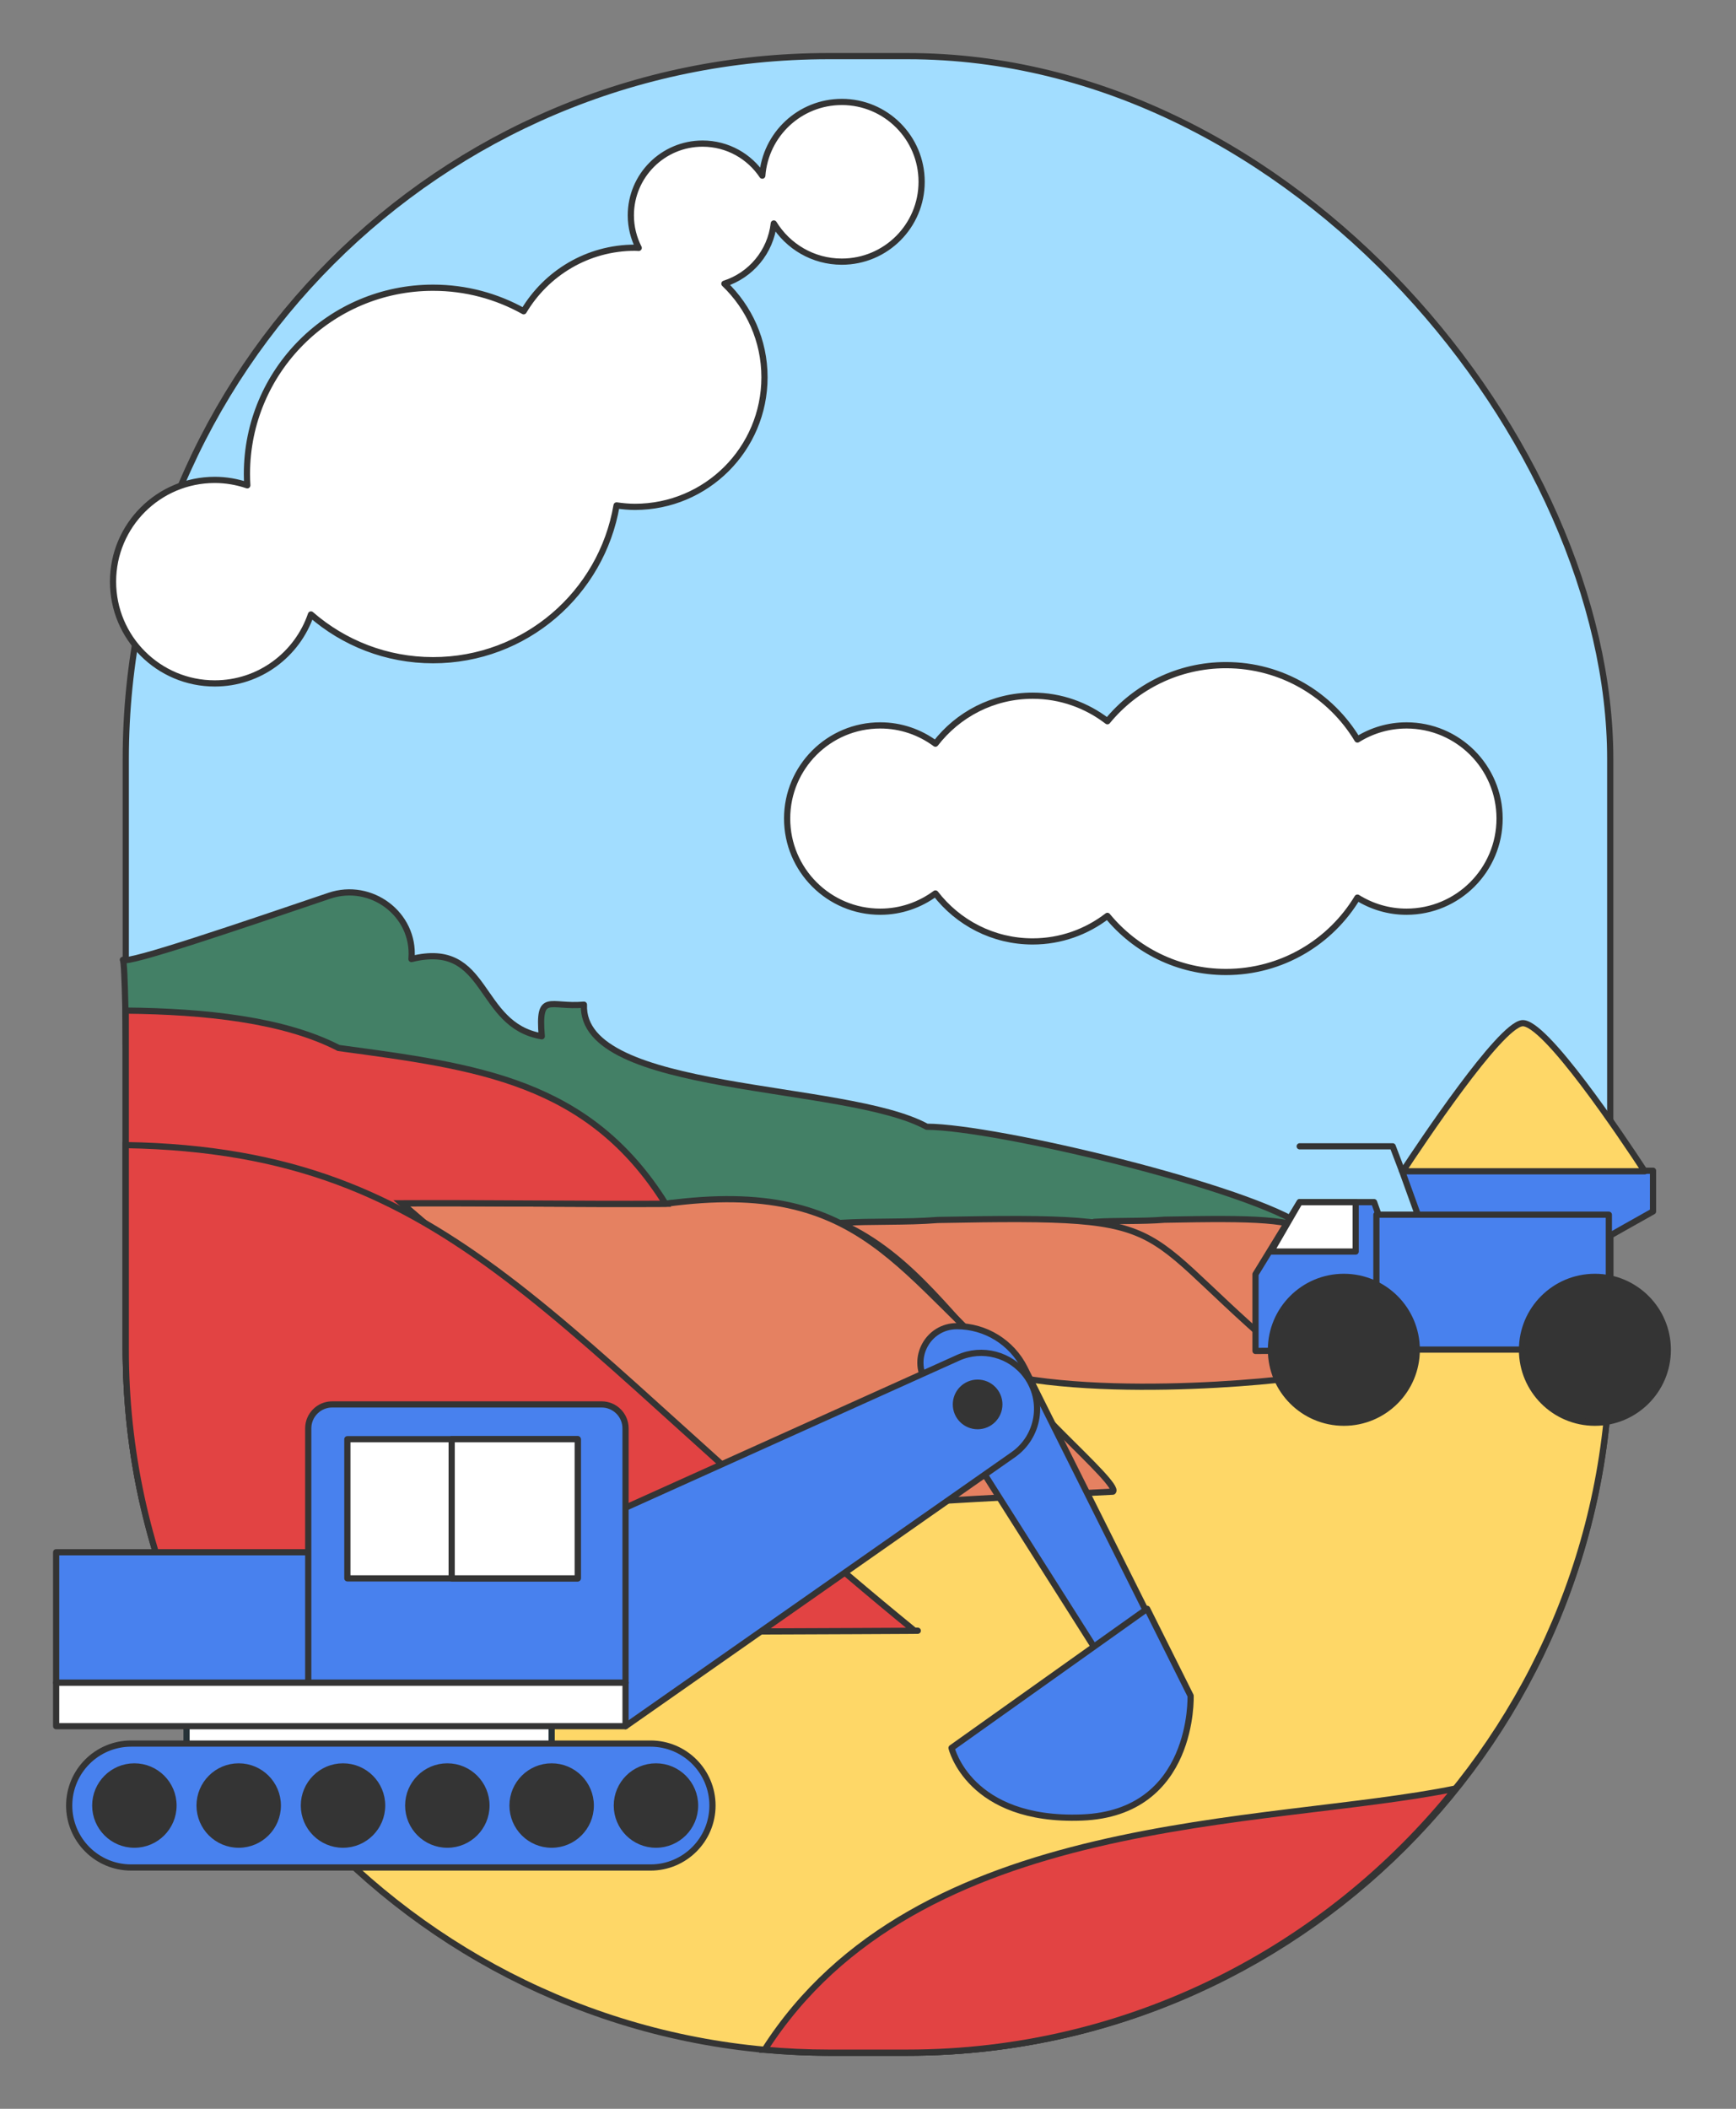
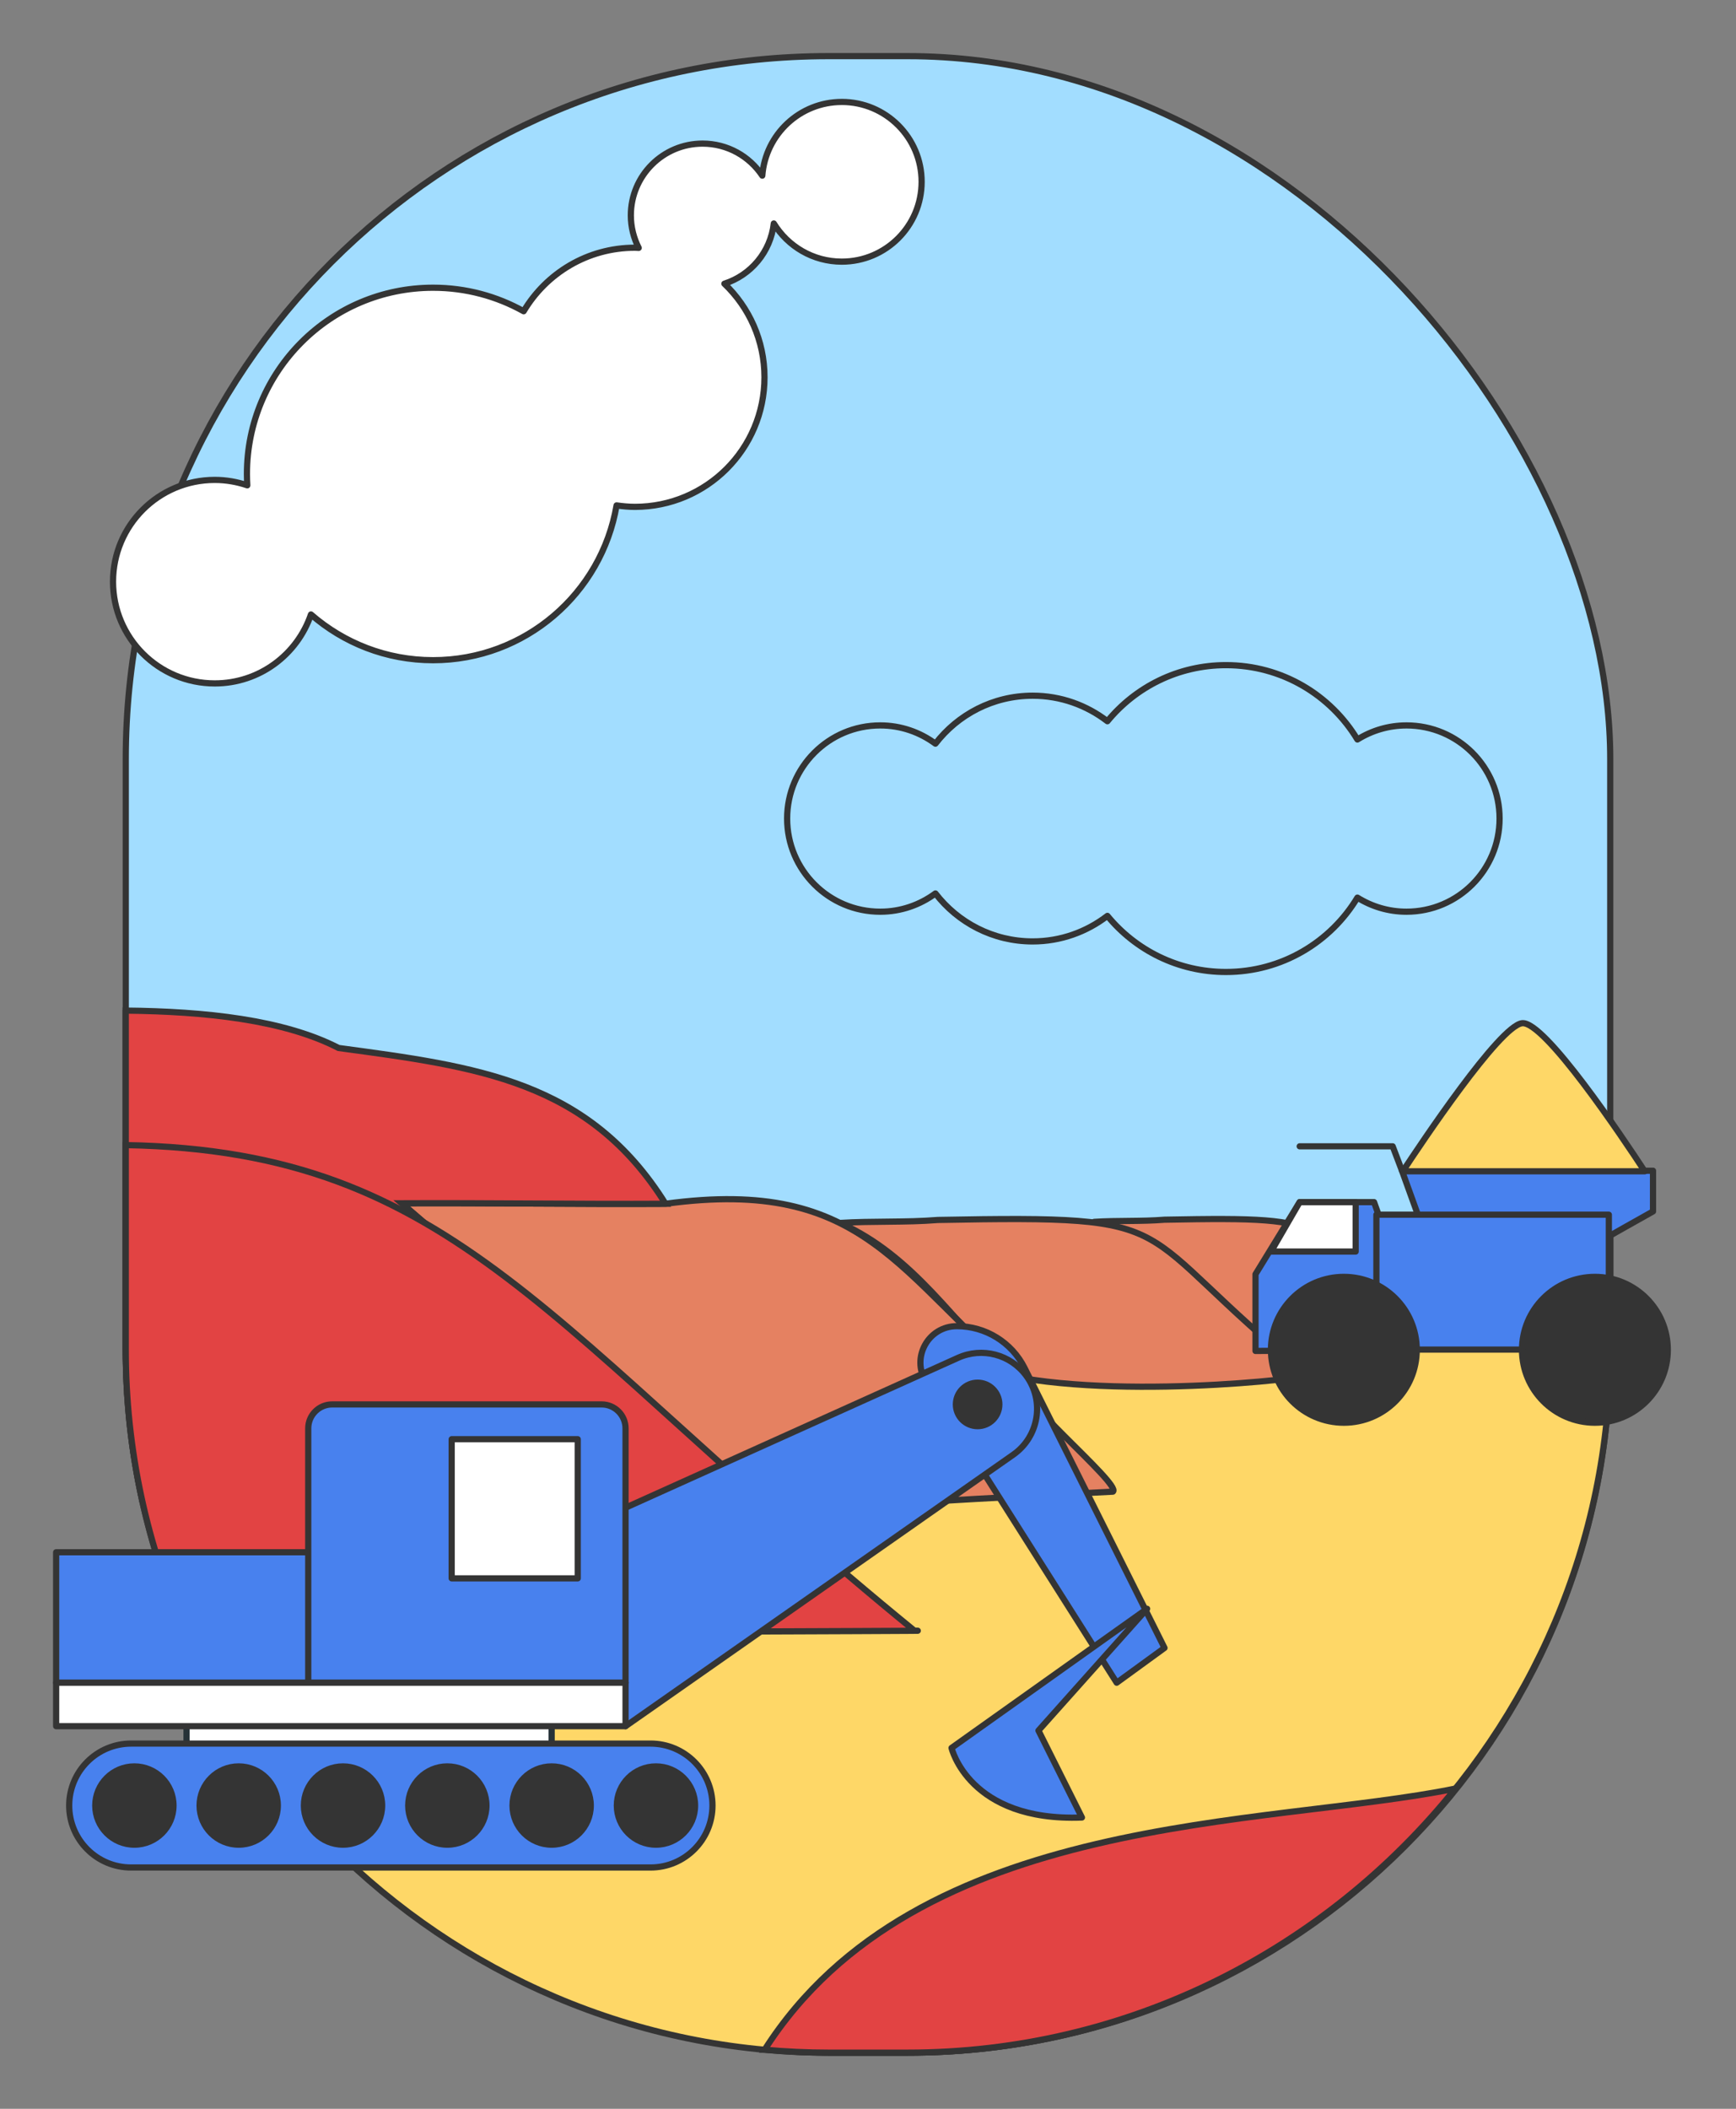
<svg xmlns="http://www.w3.org/2000/svg" id="Calque_2" width="280" height="340" viewBox="0 0 280 340">
  <rect x="0" y="0" width="280" height="340" fill="#808080" stroke="none" />
  <defs>
    <clipPath id="clippath">
      <rect x="331.285" y="9.05" width="239.43" height="321.9" rx="113.338" ry="113.338" style="fill:none; stroke-width:0px;" />
    </clipPath>
  </defs>
  <g style="clip-path:url(#clippath);">
    <polygon points="280.135 182.421 307.189 182.421 307.08 131.318 293.772 123.054 280.135 131.604 280.135 182.421" style="fill:#4881ee; stroke:#343434; stroke-miterlimit:10;" />
    <polygon points="269.226 131.604 280.135 131.604 293.772 123.054 282.033 123.054 269.226 131.604" style="fill:#4881ee; stroke:#343434; stroke-miterlimit:10;" />
    <rect x="269.226" y="131.604" width="10.909" height="50.817" transform="translate(549.36 314.025) rotate(180)" style="fill:#4881ee; stroke:#343434; stroke-miterlimit:10;" />
  </g>
  <rect x="20.285" y="9.05" width="239.43" height="321.9" rx="113.338" ry="113.338" style="fill:#a2ddff; stroke:#343434; stroke-miterlimit:10;" />
  <path d="m135.775,16.437c-6.775,0-12.316,5.237-12.824,11.883-2.073-3.114-5.612-5.167-9.634-5.167-6.389,0-11.569,5.18-11.569,11.569,0,1.891.463,3.671,1.268,5.248-.202-.006-.399-.031-.603-.031-7.644,0-14.309,4.118-17.951,10.244-4.324-2.413-9.304-3.793-14.608-3.793-16.584,0-30.028,13.444-30.028,30.028,0,.615.024,1.225.061,1.831-1.65-.558-3.412-.874-5.251-.874-9.061,0-16.406,7.345-16.406,16.406s7.345,16.407,16.406,16.407c7.208,0,13.316-4.655,15.519-11.118,5.273,4.59,12.159,7.375,19.699,7.375,14.855,0,27.182-10.79,29.593-24.958.971.138,1.956.234,2.966.234,11.538,0,20.891-9.353,20.891-20.891,0-5.938-2.489-11.285-6.467-15.088,4.267-1.362,7.454-5.131,7.97-9.712,2.264,3.688,6.323,6.157,10.968,6.157,7.111,0,12.875-5.764,12.875-12.875s-5.764-12.875-12.875-12.875Z" style="fill:#fff; stroke-width:0px;" />
  <path d="m135.775,16.437c-6.775,0-12.316,5.237-12.824,11.883-2.073-3.114-5.612-5.167-9.634-5.167-6.389,0-11.569,5.18-11.569,11.569,0,1.891.463,3.671,1.268,5.248-.202-.006-.399-.031-.603-.031-7.644,0-14.309,4.118-17.951,10.244-4.324-2.413-9.304-3.793-14.608-3.793-16.584,0-30.028,13.444-30.028,30.028,0,.615.024,1.225.061,1.831-1.65-.558-3.412-.874-5.251-.874-9.061,0-16.406,7.345-16.406,16.406s7.345,16.407,16.406,16.407c7.208,0,13.316-4.655,15.519-11.118,5.273,4.59,12.159,7.375,19.699,7.375,14.855,0,27.182-10.79,29.593-24.958.971.138,1.956.234,2.966.234,11.538,0,20.891-9.353,20.891-20.891,0-5.938-2.489-11.285-6.467-15.088,4.267-1.362,7.454-5.131,7.97-9.712,2.264,3.688,6.323,6.157,10.968,6.157,7.111,0,12.875-5.764,12.875-12.875s-5.764-12.875-12.875-12.875Z" style="fill:none; stroke:#343434; stroke-linecap:round; stroke-linejoin:round;" />
-   <path d="m226.85,116.959c-2.908,0-5.614.84-7.913,2.271-4.328-7.184-12.203-11.99-21.201-11.99-7.705,0-14.585,3.523-19.122,9.045-3.342-2.572-7.515-4.118-12.058-4.118-6.39,0-12.057,3.038-15.679,7.734-2.493-1.841-5.565-2.943-8.903-2.943-8.294,0-15.018,6.724-15.018,15.018,0,8.294,6.724,15.018,15.018,15.018,3.337,0,6.41-1.102,8.903-2.943,3.622,4.696,9.289,7.734,15.679,7.734,4.543,0,8.716-1.546,12.058-4.118,4.537,5.522,11.417,9.045,19.122,9.045,8.998,0,16.873-4.806,21.201-11.989,2.3,1.431,5.005,2.271,7.913,2.271,8.294,0,15.018-6.724,15.018-15.018,0-8.294-6.724-15.018-15.018-15.018Z" style="fill:#fff; stroke-width:0px;" />
  <path d="m226.85,116.959c-2.908,0-5.614.84-7.913,2.271-4.328-7.184-12.203-11.99-21.201-11.99-7.705,0-14.585,3.523-19.122,9.045-3.342-2.572-7.515-4.118-12.058-4.118-6.39,0-12.057,3.038-15.679,7.734-2.493-1.841-5.565-2.943-8.903-2.943-8.294,0-15.018,6.724-15.018,15.018,0,8.294,6.724,15.018,15.018,15.018,3.337,0,6.41-1.102,8.903-2.943,3.622,4.696,9.289,7.734,15.679,7.734,4.543,0,8.716-1.546,12.058-4.118,4.537,5.522,11.417,9.045,19.122,9.045,8.998,0,16.873-4.806,21.201-11.989,2.3,1.431,5.005,2.271,7.913,2.271,8.294,0,15.018-6.724,15.018-15.018,0-8.294-6.724-15.018-15.018-15.018Z" style="fill:none; stroke:#343434; stroke-linecap:round; stroke-linejoin:round;" />
-   <path d="m66.378,154.476c-.004.05-.008.1-.012.15,12.584-3.121,10.448,10.683,21.016,12.455-.597-7.289,1.238-4.598,6.801-5.098-.563,14.461,42.191,12.509,55.289,19.68,11.259.042,52.367,9.904,60.964,16.162-20.675.411-35.294,7.444-55.935,7.674.875.143-12.885.944-12,1-15.226,1.565-19.509-14.522-35.149-12.415-4.131-4.806-81.727,10.701-86.851,7.415,0,0,0-46-.681-46.743.705.769,19.417-5.631,33.289-10.335,6.732-2.283,13.787,2.964,13.27,10.054Z" style="fill:#438066; stroke:#343434; stroke-linecap:round; stroke-linejoin:round;" />
  <path d="m259.715,198.353c-.215.147-136.575-1.96-152.215.147-4.131-4.804-56.147-21.282-68-28-5.008-.045-11.161-7.061-19.215-7.14v54.253c0,62.336,51.002,113.337,113.338,113.337h12.754c62.336,0,113.338-51.002,113.338-113.337v-19.26Zm-203.376,23.467c-1.635.404-3.145.755-4.553,1.067-.833-.398-1.68-.803-2.533-1.211,2.743-.023,5.17.015,7.085.145Zm24.228,14.407c.954-.545,1.997-.471,3.063.94.13.281-.971-.073-3.063-.94Z" style="fill:#fed767; stroke:#343434; stroke-miterlimit:10;" />
  <path d="m187.84,196.652c29.779-.557,21.449.492,42.835,17.925,3.341.007-35.175-.077-34.498.155,8.49,2.903-11.116-13.909-19.696-17.732,3.78-.24,7.583-.043,11.358-.348Z" style="fill:#e58161; stroke:#343434; stroke-linecap:round; stroke-linejoin:round;" />
  <path d="m151.276,196.693c41.408-.774,29.825.685,59.564,24.925,4.645.01-27.607,4.267-47.97.215-9.029-8.61-15.458-19.341-27.388-24.657,5.256-.334,10.545-.06,15.794-.483Z" style="fill:#e58161; stroke:#343434; stroke-linecap:round; stroke-linejoin:round;" />
  <path d="m107.351,194.083c32.474-4.414,37.334,11.668,58.376,29.139-3.983.345,15.341,16.143,13.773,17.278,0,0-68.001,3.34-71,5,4.641.97-4.677-17.485-14.894-27.554-9.608-7.982-19.395-15.751-28.829-23.945,14.187-.065,28.393.163,42.574.082Z" style="fill:#e58161; stroke:#343434; stroke-linecap:round; stroke-linejoin:round;" />
  <path d="m93.606,217.948c-9.607-7.984-19.395-15.753-28.829-23.947,14.187-.065,28.393.163,42.574.083-12.426-19.88-30.441-22.106-52.739-25.119-8.862-4.566-21.554-5.898-34.327-6.028v54.676c0,8.287.91,16.372,2.62,24.165,42.825.864,104.573-.17,106.595-.277-14.545.044-25.677-13.484-35.894-23.552Z" style="fill:#e24343; stroke:#343434; stroke-miterlimit:10;" />
  <path d="m147.5,262.918c-59.128-48.197-73.856-77.359-127.215-78.295v32.989c0,16.262,3.478,31.75,9.716,45.766,37.442-.13,125.668-.443,117.499-.46Zm-63.87-25.75c.13.281-.971-.073-3.063-.94.954-.545,1.997-.471,3.063.94Z" style="fill:#e24343; stroke:#343434; stroke-miterlimit:10;" />
  <path d="m123.328,330.474c3.393.309,6.825.476,10.295.476h12.754c35.626,0,67.545-16.664,88.362-42.577-30.698,6.241-86.798,3.594-111.411,42.101Z" style="fill:#e24343; stroke:#343434; stroke-miterlimit:10;" />
  <path d="m149.374,222.83l30.738,48.472,7.712-5.608-22.561-45.123c-2.07-4.14-6.302-6.755-10.931-6.755h0c-4.628,0-7.437,5.106-4.958,9.015Z" style="fill:#4881ee; stroke:#343434; stroke-linecap:round; stroke-linejoin:round;" />
-   <path d="m185.02,259.384l-31.547,22.434s2.804,11.918,21.032,11.217c18.227-.701,17.526-19.63,17.526-19.63l-7.01-14.021Z" style="fill:#4881ee; stroke:#343434; stroke-linecap:round; stroke-linejoin:round;" />
+   <path d="m185.02,259.384l-31.547,22.434s2.804,11.918,21.032,11.217l-7.01-14.021Z" style="fill:#4881ee; stroke:#343434; stroke-linecap:round; stroke-linejoin:round;" />
  <path d="m97.388,244.662l57.145-25.747c3.88-1.748,8.453-.55,10.978,2.876h0c3.009,4.084,2.065,9.844-2.091,12.753l-62.527,43.769-3.505-33.651Z" style="fill:#4881ee; stroke:#343434; stroke-linecap:round; stroke-linejoin:round;" />
  <rect x="30.087" y="276.209" width="58.888" height="9.114" style="fill:#fff; stroke:#263238; stroke-linecap:round; stroke-linejoin:round;" />
  <rect x="9.056" y="250.27" width="51.177" height="21.032" style="fill:#4881ee; stroke:#343434; stroke-linecap:round; stroke-linejoin:round;" />
  <path d="m53.572,226.434h43.465c2.128,0,3.856,1.728,3.856,3.856v41.012h-51.177v-41.012c0-2.128,1.728-3.856,3.856-3.856Z" style="fill:#4881ee; stroke:#343434; stroke-linecap:round; stroke-linejoin:round;" />
  <path d="m21.149,301.096h83.776c5.517,0,9.99-4.473,9.99-9.99h0c0-5.517-4.473-9.99-9.99-9.99H21.149c-5.517,0-9.99,4.473-9.99,9.99h0c0,5.517,4.473,9.99,9.99,9.99Z" style="fill:#4881ee; stroke:#343434; stroke-linecap:round; stroke-linejoin:round;" />
  <rect x="9.056" y="271.302" width="91.838" height="7.011" style="fill:#fff; stroke:#343434; stroke-linecap:round; stroke-linejoin:round;" />
  <path d="m27.984,291.106c0,3.485-2.825,6.309-6.31,6.309s-6.309-2.825-6.309-6.309,2.825-6.309,6.309-6.309,6.31,2.825,6.31,6.309Z" style="fill:#343434; stroke:#343434; stroke-linecap:round; stroke-linejoin:round;" />
  <circle cx="38.5" cy="291.106" r="6.309" style="fill:#343434; stroke:#343434; stroke-linecap:round; stroke-linejoin:round;" />
  <circle cx="55.325" cy="291.106" r="6.309" style="fill:#343434; stroke:#343434; stroke-linecap:round; stroke-linejoin:round;" />
  <path d="m78.46,291.106c0,3.485-2.825,6.309-6.309,6.309s-6.31-2.825-6.31-6.309,2.825-6.309,6.31-6.309,6.309,2.825,6.309,6.309Z" style="fill:#343434; stroke:#343434; stroke-linecap:round; stroke-linejoin:round;" />
  <path d="m95.285,291.106c0,3.485-2.825,6.309-6.31,6.309s-6.309-2.825-6.309-6.309,2.825-6.309,6.309-6.309,6.31,2.825,6.31,6.309Z" style="fill:#343434; stroke:#343434; stroke-linecap:round; stroke-linejoin:round;" />
  <path d="m112.11,291.106c0,3.485-2.825,6.309-6.31,6.309s-6.309-2.825-6.309-6.309,2.825-6.309,6.309-6.309,6.31,2.825,6.31,6.309Z" style="fill:#343434; stroke:#343434; stroke-linecap:round; stroke-linejoin:round;" />
  <path d="m161.184,226.434c0-1.936-1.569-3.505-3.505-3.505-1.936,0-3.505,1.569-3.505,3.505s1.569,3.505,3.505,3.505c1.936,0,3.505-1.569,3.505-3.505Z" style="fill:#343434; stroke:#343434; stroke-linecap:round; stroke-linejoin:round;" />
-   <rect x="56.026" y="232.043" width="37.156" height="22.434" style="fill:#fff; stroke:#343434; stroke-linecap:round; stroke-linejoin:round;" />
  <rect x="72.851" y="232.043" width="20.331" height="22.434" style="fill:#fff; stroke:#343434; stroke-linecap:round; stroke-linejoin:round;" />
  <path d="m259.5,183.5h0v15h-14v-1c0-7.727,6.273-14,14-14Z" style="fill:#438066; stroke:#343434; stroke-linecap:round; stroke-linejoin:round;" />
  <path d="m266.616,188.756c-.75,0-40.492,0-40.492,0l8.061,22.308s6.374.562,5.811,0,26.62-15.747,26.62-15.747v-6.561Z" style="fill:#4881ee; stroke:#343434; stroke-linecap:round; stroke-linejoin:round;" />
  <path d="m225.748,205.441l-4.124-11.623h-11.998s-7.124,11.623-7.124,11.623v12.373s24.183-.187,24.183-.187c0,0,.187-12.185-.937-12.185Z" style="fill:#4881ee; stroke:#343434; stroke-linecap:round; stroke-linejoin:round;" />
  <rect x="221.999" y="195.846" width="37.493" height="21.746" transform="translate(481.491 413.438) rotate(-180)" style="fill:#4881ee; stroke:#343434; stroke-linecap:round; stroke-linejoin:round;" />
  <polyline points="226.123 188.756 224.624 184.819 209.626 184.819" style="fill:none; stroke:#343434; stroke-linecap:round; stroke-linejoin:round;" />
  <circle cx="257.242" cy="217.626" r="11.758" style="fill:#343434; stroke:#343434; stroke-linecap:round; stroke-linejoin:round;" />
  <circle cx="216.75" cy="217.626" r="11.758" style="fill:#343434; stroke:#343434; stroke-linecap:round; stroke-linejoin:round;" />
  <polygon points="209.626 193.818 211.877 193.818 213.611 193.818 218.657 193.818 218.657 201.786 213.611 201.786 211.877 201.786 205.008 201.786 209.626 193.818" style="fill:#fff; stroke:#343434; stroke-linecap:round; stroke-linejoin:round;" />
  <path d="m226.258,188.848c2.951-4.492,15.552-23.369,19.222-23.874,3.591-.494,16.349,18.597,19.8,23.874h-39.022Z" style="fill:#fed767; stroke:#343434; stroke-linecap:round; stroke-linejoin:round;" />
</svg>